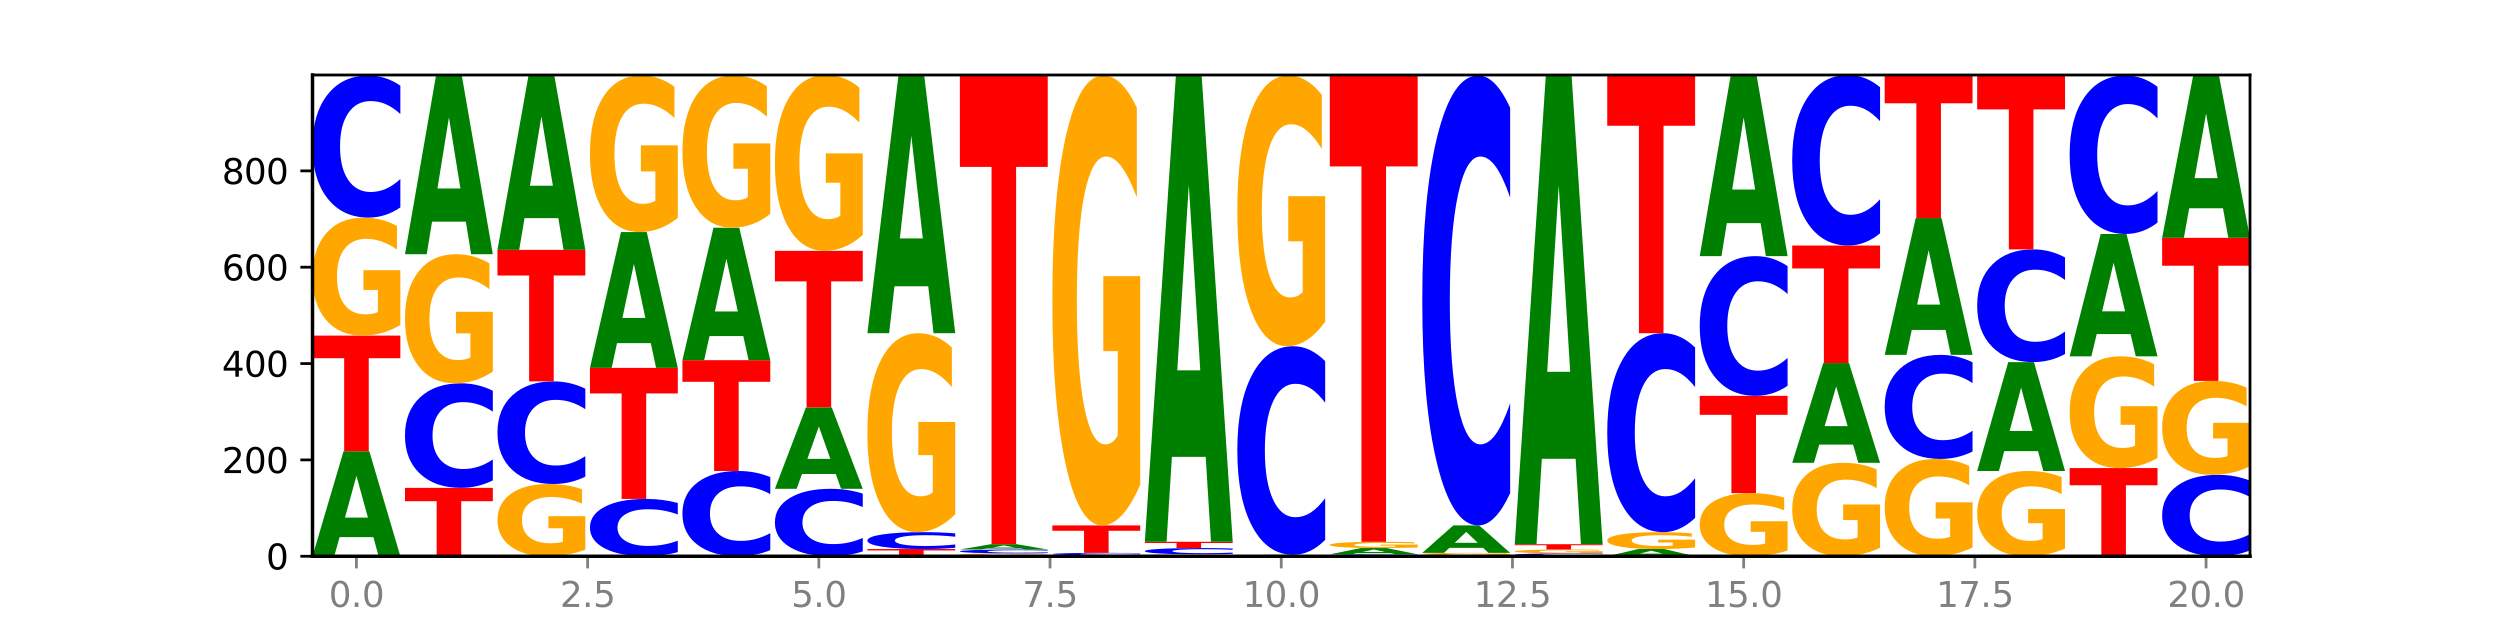
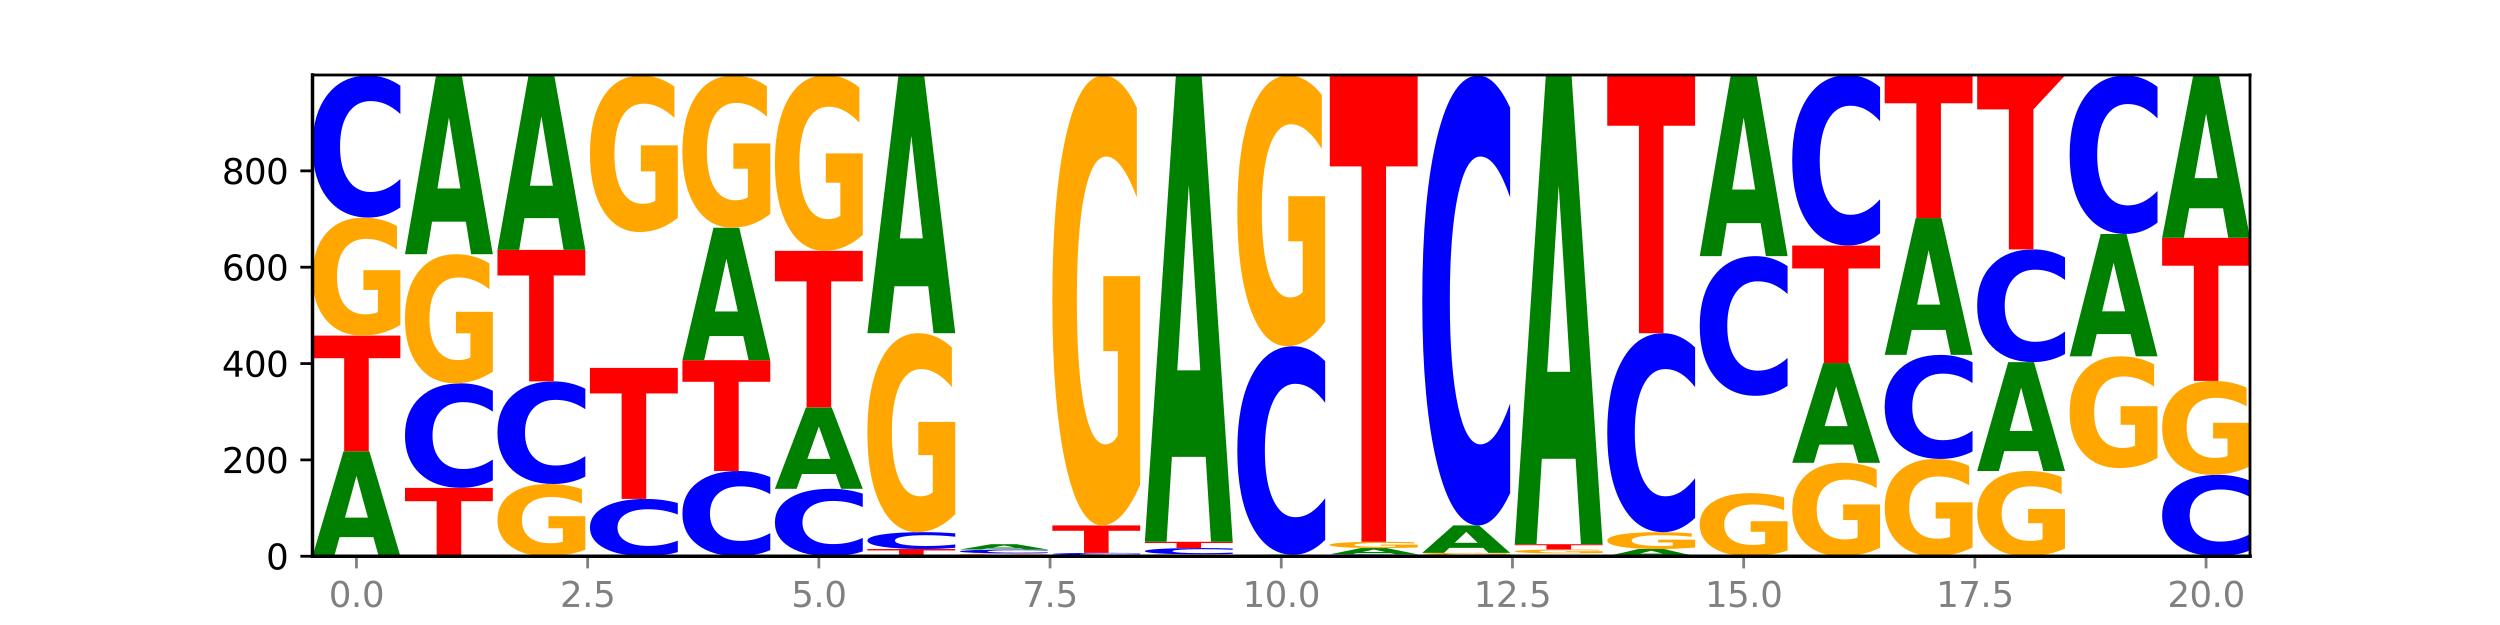
<svg xmlns="http://www.w3.org/2000/svg" xmlns:xlink="http://www.w3.org/1999/xlink" width="720pt" height="180pt" viewBox="0 0 720 180" version="1.1">
  <defs>
    <style type="text/css">*{stroke-linejoin: round; stroke-linecap: butt}</style>
  </defs>
  <g id="figure_1">
    <g id="patch_1">
      <path d="M 0 180  L 720 180  L 720 0  L 0 0  z " style="fill: #ffffff" />
    </g>
    <g id="axes_1">
      <g id="patch_2">
        <path d="M 90 160.2  L 648 160.2  L 648 21.6  L 90 21.6  z " style="fill: #ffffff" />
      </g>
      <g id="line2d_1">
        <path d="M 90 160.2  L 648 160.2  " clip-path="url(#p0055629a85)" style="fill: none; stroke: #000000; stroke-width: 0.5; stroke-linecap: square" />
      </g>
      <g id="patch_3">
        <path d="M 107.527 154.69  L 97.796 154.69  L 96.26 160.2  L 90 160.2  L 98.94 129.955  L 106.363 129.955  L 115.303 160.2  L 109.048 160.2  L 107.527 154.69  z M 99.348 149.077  L 105.96 149.077  L 102.659 137.046  L 99.348 149.077  z " clip-path="url(#p0055629a85)" style="fill: #008000" />
      </g>
      <g id="patch_4">
        <path d="M 90 96.658  L 115.303 96.658  L 115.303 103.152  L 106.2 103.152  L 106.2 129.955  L 99.121 129.955  L 99.121 103.152  L 90 103.152  L 90 96.658  z " clip-path="url(#p0055629a85)" style="fill: #ff0000" />
      </g>
      <g id="patch_5">
        <path d="M 115.303 93.582  Q 112.751 95.12 110.007 95.892  Q 107.262 96.658 104.336 96.658  Q 97.724 96.658 93.862 92.08  Q 90 87.502 90 79.673  Q 90 71.752 93.93 67.21  Q 97.865 62.667 104.71 62.667  Q 107.347 62.667 109.763 63.285  Q 112.184 63.895 114.328 65.103  L 114.328 71.879  Q 112.116 70.327 109.927 69.562  Q 107.738 68.789 105.538 68.789  Q 101.466 68.789 99.26 71.612  Q 97.054 74.428 97.054 79.673  Q 97.054 84.869 99.181 87.705  Q 101.308 90.535 105.22 90.535  Q 106.287 90.535 107.2 90.373  Q 108.113 90.205 108.838 89.854  L 108.838 83.492  L 104.67 83.492  L 104.67 77.826  L 115.303 77.826  L 115.303 93.582  z " clip-path="url(#p0055629a85)" style="fill: #ffa600" />
      </g>
      <g id="patch_6">
        <path d="M 115.303 59.733  Q 113.187 61.187 110.898 61.923  Q 108.609 62.667 106.116 62.667  Q 98.683 62.667 94.341 57.154  Q 90 51.642 90 42.215  Q 90 32.755 94.341 27.251  Q 98.683 21.739 106.116 21.739  Q 108.609 21.739 110.898 22.483  Q 113.187 23.218 115.303 24.672  L 115.303 32.831  Q 113.167 30.903 111.095 30.007  Q 109.024 29.111 106.735 29.111  Q 102.629 29.111 100.277 32.603  Q 97.931 36.086 97.931 42.215  Q 97.931 48.319 100.277 51.811  Q 102.629 55.294 106.735 55.294  Q 109.024 55.294 111.095 54.398  Q 113.167 53.494 115.303 51.566  L 115.303 59.733  z " clip-path="url(#p0055629a85)" style="fill: #0000ff" />
      </g>
      <g id="patch_7">
        <path d="M 116.635 140.499  L 141.938 140.499  L 141.938 144.341  L 132.835 144.341  L 132.835 160.2  L 125.756 160.2  L 125.756 144.341  L 116.635 144.341  L 116.635 140.499  z " clip-path="url(#p0055629a85)" style="fill: #ff0000" />
      </g>
      <g id="patch_8">
        <path d="M 141.938 138.341  Q 139.821 139.411 137.533 139.952  Q 135.244 140.499 132.751 140.499  Q 125.318 140.499 120.976 136.444  Q 116.635 132.389 116.635 125.455  Q 116.635 118.496 120.976 114.448  Q 125.318 110.393 132.751 110.393  Q 135.244 110.393 137.533 110.94  Q 139.821 111.481 141.938 112.551  L 141.938 118.552  Q 139.802 117.134 137.73 116.475  Q 135.658 115.816 133.37 115.816  Q 129.264 115.816 126.912 118.384  Q 124.566 120.946 124.566 125.455  Q 124.566 129.945 126.912 132.514  Q 129.264 135.076 133.37 135.076  Q 135.658 135.076 137.73 134.417  Q 139.802 133.751 141.938 132.334  L 141.938 138.341  z " clip-path="url(#p0055629a85)" style="fill: #0000ff" />
      </g>
      <g id="patch_9">
        <path d="M 141.938 107.029  Q 139.386 108.711 136.641 109.556  Q 133.897 110.393 130.971 110.393  Q 124.358 110.393 120.497 105.385  Q 116.635 100.377 116.635 91.813  Q 116.635 83.15 120.565 78.18  Q 124.5 73.211 131.345 73.211  Q 133.982 73.211 136.398 73.887  Q 138.819 74.555 140.963 75.876  L 140.963 83.288  Q 138.751 81.59 136.562 80.753  Q 134.373 79.908 132.173 79.908  Q 128.101 79.908 125.895 82.996  Q 123.689 86.076 123.689 91.813  Q 123.689 97.497 125.816 100.6  Q 127.942 103.695 131.855 103.695  Q 132.921 103.695 133.834 103.519  Q 134.747 103.334 135.473 102.95  L 135.473 95.992  L 131.305 95.992  L 131.305 89.793  L 141.938 89.793  L 141.938 107.029  z " clip-path="url(#p0055629a85)" style="fill: #ffa600" />
      </g>
      <g id="patch_10">
        <path d="M 134.162 63.834  L 124.431 63.834  L 122.895 73.211  L 116.635 73.211  L 125.574 21.739  L 132.998 21.739  L 141.938 73.211  L 135.683 73.211  L 134.162 63.834  z M 125.983 54.281  L 132.595 54.281  L 129.294 33.807  L 125.983 54.281  z " clip-path="url(#p0055629a85)" style="fill: #008000" />
      </g>
      <g id="patch_11">
        <path d="M 168.573 158.317  Q 166.021 159.259 163.276 159.731  Q 160.532 160.2 157.605 160.2  Q 150.993 160.2 147.132 157.397  Q 143.27 154.594 143.27 149.801  Q 143.27 144.952 147.2 142.171  Q 151.135 139.389 157.98 139.389  Q 160.617 139.389 163.032 139.767  Q 165.454 140.141 167.597 140.881  L 167.597 145.029  Q 165.386 144.079 163.197 143.611  Q 161.008 143.138 158.808 143.138  Q 154.736 143.138 152.53 144.866  Q 150.324 146.59 150.324 149.801  Q 150.324 152.982 152.451 154.719  Q 154.577 156.451 158.49 156.451  Q 159.556 156.451 160.469 156.353  Q 161.382 156.249 162.108 156.034  L 162.108 152.14  L 157.94 152.14  L 157.94 148.67  L 168.573 148.67  L 168.573 158.317  z " clip-path="url(#p0055629a85)" style="fill: #ffa600" />
      </g>
      <g id="patch_12">
        <path d="M 168.573 137.271  Q 166.456 138.321 164.168 138.852  Q 161.879 139.389 159.386 139.389  Q 151.953 139.389 147.611 135.409  Q 143.27 131.429 143.27 124.623  Q 143.27 117.792 147.611 113.818  Q 151.953 109.838 159.386 109.838  Q 161.879 109.838 164.168 110.375  Q 166.456 110.906 168.573 111.956  L 168.573 117.847  Q 166.437 116.455 164.365 115.808  Q 162.293 115.161 160.005 115.161  Q 155.899 115.161 153.546 117.682  Q 151.2 120.197 151.2 124.623  Q 151.2 129.03 153.546 131.551  Q 155.899 134.066 160.005 134.066  Q 162.293 134.066 164.365 133.419  Q 166.437 132.766 168.573 131.374  L 168.573 137.271  z " clip-path="url(#p0055629a85)" style="fill: #0000ff" />
      </g>
      <g id="patch_13">
        <path d="M 143.27 71.962  L 168.573 71.962  L 168.573 79.349  L 159.47 79.349  L 159.47 109.838  L 152.391 109.838  L 152.391 79.349  L 143.27 79.349  L 143.27 71.962  z " clip-path="url(#p0055629a85)" style="fill: #ff0000" />
      </g>
      <g id="patch_14">
        <path d="M 160.797 62.813  L 151.066 62.813  L 149.53 71.962  L 143.27 71.962  L 152.209 21.739  L 159.633 21.739  L 168.573 71.962  L 162.318 71.962  L 160.797 62.813  z M 152.618 53.492  L 159.23 53.492  L 155.929 33.514  L 152.618 53.492  z " clip-path="url(#p0055629a85)" style="fill: #008000" />
      </g>
      <g id="patch_15">
        <path d="M 195.208 159.017  Q 193.091 159.603 190.802 159.9  Q 188.514 160.2 186.021 160.2  Q 178.588 160.2 174.246 157.976  Q 169.905 155.753 169.905 151.95  Q 169.905 148.134 174.246 145.914  Q 178.588 143.69 186.021 143.69  Q 188.514 143.69 190.802 143.99  Q 193.091 144.287 195.208 144.874  L 195.208 148.165  Q 193.072 147.387 191 147.025  Q 188.928 146.664 186.639 146.664  Q 182.534 146.664 180.181 148.072  Q 177.835 149.478 177.835 151.95  Q 177.835 154.412 180.181 155.821  Q 182.534 157.226 186.639 157.226  Q 188.928 157.226 191 156.865  Q 193.072 156.5 195.208 155.722  L 195.208 159.017  z " clip-path="url(#p0055629a85)" style="fill: #0000ff" />
      </g>
      <g id="patch_16">
        <path d="M 169.905 105.953  L 195.208 105.953  L 195.208 113.313  L 186.104 113.313  L 186.104 143.69  L 179.025 143.69  L 179.025 113.313  L 169.905 113.313  L 169.905 105.953  z " clip-path="url(#p0055629a85)" style="fill: #ff0000" />
      </g>
      <g id="patch_17">
-         <path d="M 187.432 98.826  L 177.701 98.826  L 176.164 105.953  L 169.905 105.953  L 178.844 66.829  L 186.268 66.829  L 195.208 105.953  L 188.953 105.953  L 187.432 98.826  z M 179.253 91.565  L 185.864 91.565  L 182.564 76.002  L 179.253 91.565  z " clip-path="url(#p0055629a85)" style="fill: #008000" />
-       </g>
+         </g>
      <g id="patch_18">
        <path d="M 195.208 62.749  Q 192.656 64.789 189.911 65.814  Q 187.166 66.829 184.24 66.829  Q 177.628 66.829 173.766 60.756  Q 169.905 54.683 169.905 44.298  Q 169.905 33.791 173.834 27.765  Q 177.77 21.739 184.615 21.739  Q 187.252 21.739 189.667 22.558  Q 192.089 23.369 194.232 24.971  L 194.232 33.959  Q 192.021 31.901 189.832 30.885  Q 187.643 29.861 185.443 29.861  Q 181.371 29.861 179.165 33.605  Q 176.959 37.34 176.959 44.298  Q 176.959 51.19 179.086 54.953  Q 181.212 58.707 185.125 58.707  Q 186.191 58.707 187.104 58.493  Q 188.017 58.269 188.743 57.803  L 188.743 49.365  L 184.575 49.365  L 184.575 41.848  L 195.208 41.848  L 195.208 62.749  z " clip-path="url(#p0055629a85)" style="fill: #ffa600" />
      </g>
      <g id="patch_19">
        <path d="M 221.842 158.44  Q 219.726 159.312 217.437 159.754  Q 215.149 160.2 212.656 160.2  Q 205.222 160.2 200.881 156.893  Q 196.539 153.585 196.539 147.929  Q 196.539 142.253 200.881 138.951  Q 205.222 135.643 212.656 135.643  Q 215.149 135.643 217.437 136.09  Q 219.726 136.531 221.842 137.403  L 221.842 142.299  Q 219.707 141.142 217.635 140.604  Q 215.563 140.067 213.274 140.067  Q 209.169 140.067 206.816 142.162  Q 204.47 144.252 204.47 147.929  Q 204.47 151.592 206.816 153.687  Q 209.169 155.777 213.274 155.777  Q 215.563 155.777 217.635 155.239  Q 219.707 154.696 221.842 153.54  L 221.842 158.44  z " clip-path="url(#p0055629a85)" style="fill: #0000ff" />
      </g>
      <g id="patch_20">
        <path d="M 196.539 103.733  L 221.842 103.733  L 221.842 109.957  L 212.739 109.957  L 212.739 135.643  L 205.66 135.643  L 205.66 109.957  L 196.539 109.957  L 196.539 103.733  z " clip-path="url(#p0055629a85)" style="fill: #ff0000" />
      </g>
      <g id="patch_21">
        <path d="M 214.067 96.783  L 204.336 96.783  L 202.799 103.733  L 196.539 103.733  L 205.479 65.58  L 212.903 65.58  L 221.842 103.733  L 215.588 103.733  L 214.067 96.783  z M 205.888 89.702  L 212.499 89.702  L 209.199 74.526  L 205.888 89.702  z " clip-path="url(#p0055629a85)" style="fill: #008000" />
      </g>
      <g id="patch_22">
        <path d="M 221.842 61.614  Q 219.291 63.597 216.546 64.593  Q 213.801 65.58 210.875 65.58  Q 204.263 65.58 200.401 59.675  Q 196.539 53.771 196.539 43.673  Q 196.539 33.458 200.469 27.598  Q 204.405 21.739 211.249 21.739  Q 213.886 21.739 216.302 22.536  Q 218.724 23.324 220.867 24.881  L 220.867 33.621  Q 218.655 31.619 216.467 30.632  Q 214.278 29.636 212.077 29.636  Q 208.006 29.636 205.8 33.276  Q 203.594 36.908 203.594 43.673  Q 203.594 50.375 205.72 54.033  Q 207.847 57.683 211.76 57.683  Q 212.826 57.683 213.739 57.475  Q 214.652 57.257 215.378 56.805  L 215.378 48.6  L 211.21 48.6  L 211.21 41.291  L 221.842 41.291  L 221.842 61.614  z " clip-path="url(#p0055629a85)" style="fill: #ffa600" />
      </g>
      <g id="patch_23">
        <path d="M 248.477 158.808  Q 246.361 159.498 244.072 159.847  Q 241.783 160.2 239.291 160.2  Q 231.857 160.2 227.516 157.584  Q 223.174 154.968 223.174 150.494  Q 223.174 146.005 227.516 143.393  Q 231.857 140.777 239.291 140.777  Q 241.783 140.777 244.072 141.13  Q 246.361 141.479 248.477 142.169  L 248.477 146.041  Q 246.342 145.126 244.27 144.701  Q 242.198 144.275 239.909 144.275  Q 235.803 144.275 233.451 145.932  Q 231.105 147.585 231.105 150.494  Q 231.105 153.391 233.451 155.048  Q 235.803 156.701 239.909 156.701  Q 242.198 156.701 244.27 156.276  Q 246.342 155.847 248.477 154.932  L 248.477 158.808  z " clip-path="url(#p0055629a85)" style="fill: #0000ff" />
      </g>
      <g id="patch_24">
        <path d="M 240.702 136.505  L 230.971 136.505  L 229.434 140.777  L 223.174 140.777  L 232.114 117.33  L 239.538 117.33  L 248.477 140.777  L 242.223 140.777  L 240.702 136.505  z M 232.523 132.154  L 239.134 132.154  L 235.834 122.827  L 232.523 132.154  z " clip-path="url(#p0055629a85)" style="fill: #008000" />
      </g>
      <g id="patch_25">
        <path d="M 223.174 72.24  L 248.477 72.24  L 248.477 81.033  L 239.374 81.033  L 239.374 117.33  L 232.295 117.33  L 232.295 81.033  L 223.174 81.033  L 223.174 72.24  z " clip-path="url(#p0055629a85)" style="fill: #ff0000" />
      </g>
      <g id="patch_26">
        <path d="M 248.477 67.658  Q 245.925 69.949 243.181 71.099  Q 240.436 72.24 237.51 72.24  Q 230.898 72.24 227.036 65.419  Q 223.174 58.599 223.174 46.936  Q 223.174 35.136 227.104 28.368  Q 231.04 21.6 237.884 21.6  Q 240.521 21.6 242.937 22.521  Q 245.358 23.431 247.502 25.23  L 247.502 35.324  Q 245.29 33.012 243.101 31.872  Q 240.912 30.722 238.712 30.722  Q 234.641 30.722 232.435 34.927  Q 230.229 39.121 230.229 46.936  Q 230.229 54.676 232.355 58.902  Q 234.482 63.118 238.395 63.118  Q 239.461 63.118 240.374 62.877  Q 241.287 62.626 242.013 62.103  L 242.013 52.626  L 237.845 52.626  L 237.845 44.184  L 248.477 44.184  L 248.477 67.658  z " clip-path="url(#p0055629a85)" style="fill: #ffa600" />
      </g>
      <g id="patch_27">
        <path d="M 249.809 158.119  L 275.112 158.119  L 275.112 158.525  L 266.009 158.525  L 266.009 160.2  L 258.93 160.2  L 258.93 158.525  L 249.809 158.525  L 249.809 158.119  z " clip-path="url(#p0055629a85)" style="fill: #ff0000" />
      </g>
      <g id="patch_28">
        <path d="M 275.112 157.771  Q 272.996 157.943 270.707 158.031  Q 268.418 158.119 265.926 158.119  Q 258.492 158.119 254.151 157.465  Q 249.809 156.811 249.809 155.692  Q 249.809 154.57 254.151 153.917  Q 258.492 153.263 265.926 153.263  Q 268.418 153.263 270.707 153.351  Q 272.996 153.439 275.112 153.611  L 275.112 154.579  Q 272.976 154.35 270.905 154.244  Q 268.833 154.138 266.544 154.138  Q 262.438 154.138 260.086 154.552  Q 257.74 154.965 257.74 155.692  Q 257.74 156.417 260.086 156.831  Q 262.438 157.244 266.544 157.244  Q 268.833 157.244 270.905 157.138  Q 272.976 157.031 275.112 156.802  L 275.112 157.771  z " clip-path="url(#p0055629a85)" style="fill: #0000ff" />
      </g>
      <g id="patch_29">
        <path d="M 275.112 148.079  Q 272.56 150.671 269.816 151.973  Q 267.071 153.263 264.145 153.263  Q 257.533 153.263 253.671 145.546  Q 249.809 137.829 249.809 124.631  Q 249.809 111.28 253.739 103.622  Q 257.674 95.964 264.519 95.964  Q 267.156 95.964 269.572 97.006  Q 271.993 98.035 274.137 100.071  L 274.137 111.493  Q 271.925 108.877 269.736 107.587  Q 267.547 106.285 265.347 106.285  Q 261.275 106.285 259.069 111.043  Q 256.864 115.79 256.864 124.631  Q 256.864 133.39 258.99 138.172  Q 261.117 142.942 265.029 142.942  Q 266.096 142.942 267.009 142.67  Q 267.922 142.386 268.647 141.794  L 268.647 131.07  L 264.479 131.07  L 264.479 121.518  L 275.112 121.518  L 275.112 148.079  z " clip-path="url(#p0055629a85)" style="fill: #ffa600" />
      </g>
      <g id="patch_30">
        <path d="M 267.337 82.442  L 257.605 82.442  L 256.069 95.964  L 249.809 95.964  L 258.749 21.739  L 266.173 21.739  L 275.112 95.964  L 268.858 95.964  L 267.337 82.442  z M 259.157 68.666  L 265.769 68.666  L 262.468 39.142  L 259.157 68.666  z " clip-path="url(#p0055629a85)" style="fill: #008000" />
      </g>
      <g id="patch_31">
        <path d="M 301.747 160.125  Q 299.195 160.162 296.45 160.181  Q 293.706 160.2 290.78 160.2  Q 284.168 160.2 280.306 160.088  Q 276.444 159.976 276.444 159.784  Q 276.444 159.59 280.374 159.479  Q 284.309 159.368 291.154 159.368  Q 293.791 159.368 296.207 159.383  Q 298.628 159.398 300.772 159.427  L 300.772 159.593  Q 298.56 159.555 296.371 159.536  Q 294.182 159.518 291.982 159.518  Q 287.91 159.518 285.704 159.587  Q 283.498 159.656 283.498 159.784  Q 283.498 159.911 285.625 159.981  Q 287.751 160.05 291.664 160.05  Q 292.73 160.05 293.643 160.046  Q 294.556 160.042 295.282 160.033  L 295.282 159.878  L 291.114 159.878  L 291.114 159.739  L 301.747 159.739  L 301.747 160.125  z " clip-path="url(#p0055629a85)" style="fill: #ffa600" />
      </g>
      <g id="patch_32">
        <path d="M 301.747 159.288  Q 299.63 159.327 297.342 159.347  Q 295.053 159.368 292.56 159.368  Q 285.127 159.368 280.785 159.218  Q 276.444 159.069 276.444 158.813  Q 276.444 158.556 280.785 158.407  Q 285.127 158.258 292.56 158.258  Q 295.053 158.258 297.342 158.278  Q 299.63 158.298 301.747 158.337  L 301.747 158.558  Q 299.611 158.506 297.539 158.482  Q 295.467 158.458 293.179 158.458  Q 289.073 158.458 286.721 158.552  Q 284.375 158.647 284.375 158.813  Q 284.375 158.978 286.721 159.073  Q 289.073 159.168 293.179 159.168  Q 295.467 159.168 297.539 159.143  Q 299.611 159.119 301.747 159.067  L 301.747 159.288  z " clip-path="url(#p0055629a85)" style="fill: #0000ff" />
      </g>
      <g id="patch_33">
        <path d="M 293.971 157.98  L 284.24 157.98  L 282.704 158.258  L 276.444 158.258  L 285.384 156.732  L 292.807 156.732  L 301.747 158.258  L 295.492 158.258  L 293.971 157.98  z M 285.792 157.696  L 292.404 157.696  L 289.103 157.089  L 285.792 157.696  z " clip-path="url(#p0055629a85)" style="fill: #008000" />
      </g>
      <g id="patch_34">
-         <path d="M 276.444 21.739  L 301.747 21.739  L 301.747 48.066  L 292.644 48.066  L 292.644 156.732  L 285.565 156.732  L 285.565 48.066  L 276.444 48.066  L 276.444 21.739  z " clip-path="url(#p0055629a85)" style="fill: #ff0000" />
-       </g>
+         </g>
      <g id="patch_35">
        <path d="M 320.606 160.149  L 310.875 160.149  L 309.339 160.2  L 303.079 160.2  L 312.018 159.923  L 319.442 159.923  L 328.382 160.2  L 322.127 160.2  L 320.606 160.149  z M 312.427 160.098  L 319.039 160.098  L 315.738 159.988  L 312.427 160.098  z " clip-path="url(#p0055629a85)" style="fill: #008000" />
      </g>
      <g id="patch_36">
        <path d="M 328.382 159.873  Q 326.265 159.897 323.977 159.91  Q 321.688 159.923 319.195 159.923  Q 311.762 159.923 307.42 159.829  Q 303.079 159.736 303.079 159.576  Q 303.079 159.416 307.42 159.322  Q 311.762 159.229 319.195 159.229  Q 321.688 159.229 323.977 159.241  Q 326.265 159.254 328.382 159.279  L 328.382 159.417  Q 326.246 159.384 324.174 159.369  Q 322.102 159.354 319.814 159.354  Q 315.708 159.354 313.356 159.413  Q 311.009 159.472 311.009 159.576  Q 311.009 159.679 313.356 159.739  Q 315.708 159.798 319.814 159.798  Q 322.102 159.798 324.174 159.782  Q 326.246 159.767 328.382 159.734  L 328.382 159.873  z " clip-path="url(#p0055629a85)" style="fill: #0000ff" />
      </g>
      <g id="patch_37">
        <path d="M 303.079 151.321  L 328.382 151.321  L 328.382 152.863  L 319.279 152.863  L 319.279 159.229  L 312.2 159.229  L 312.2 152.863  L 303.079 152.863  L 303.079 151.321  z " clip-path="url(#p0055629a85)" style="fill: #ff0000" />
      </g>
      <g id="patch_38">
        <path d="M 328.382 139.597  Q 325.83 145.459 323.085 148.403  Q 320.341 151.321 317.415 151.321  Q 310.802 151.321 306.941 133.868  Q 303.079 116.416 303.079 86.57  Q 303.079 56.376 307.009 39.057  Q 310.944 21.739 317.789 21.739  Q 320.426 21.739 322.841 24.094  Q 325.263 26.423 327.406 31.027  L 327.406 56.858  Q 325.195 50.942 323.006 48.025  Q 320.817 45.08 318.617 45.08  Q 314.545 45.08 312.339 55.841  Q 310.133 66.574 310.133 86.57  Q 310.133 106.378 312.26 117.192  Q 314.386 127.979 318.299 127.979  Q 319.365 127.979 320.278 127.364  Q 321.191 126.721 321.917 125.383  L 321.917 101.131  L 317.749 101.131  L 317.749 79.53  L 328.382 79.53  L 328.382 139.597  z " clip-path="url(#p0055629a85)" style="fill: #ffa600" />
      </g>
      <g id="patch_39">
        <path d="M 355.017 160.15  Q 352.465 160.175 349.72 160.188  Q 346.976 160.2 344.049 160.2  Q 337.437 160.2 333.575 160.125  Q 329.714 160.051 329.714 159.923  Q 329.714 159.793 333.643 159.719  Q 337.579 159.645 344.424 159.645  Q 347.061 159.645 349.476 159.655  Q 351.898 159.665 354.041 159.685  L 354.041 159.795  Q 351.83 159.77 349.641 159.758  Q 347.452 159.745 345.252 159.745  Q 341.18 159.745 338.974 159.791  Q 336.768 159.837 336.768 159.923  Q 336.768 160.008 338.895 160.054  Q 341.021 160.1 344.934 160.1  Q 346 160.1 346.913 160.097  Q 347.826 160.095 348.552 160.089  L 348.552 159.985  L 344.384 159.985  L 344.384 159.893  L 355.017 159.893  L 355.017 160.15  z " clip-path="url(#p0055629a85)" style="fill: #ffa600" />
      </g>
      <g id="patch_40">
        <path d="M 355.017 159.516  Q 352.9 159.58 350.611 159.612  Q 348.323 159.645 345.83 159.645  Q 338.397 159.645 334.055 159.402  Q 329.714 159.159 329.714 158.744  Q 329.714 158.327 334.055 158.084  Q 338.397 157.841 345.83 157.841  Q 348.323 157.841 350.611 157.874  Q 352.9 157.907 355.017 157.971  L 355.017 158.33  Q 352.881 158.245 350.809 158.206  Q 348.737 158.166 346.448 158.166  Q 342.343 158.166 339.99 158.32  Q 337.644 158.474 337.644 158.744  Q 337.644 159.013 339.99 159.167  Q 342.343 159.32 346.448 159.32  Q 348.737 159.32 350.809 159.281  Q 352.881 159.241 355.017 159.156  L 355.017 159.516  z " clip-path="url(#p0055629a85)" style="fill: #0000ff" />
      </g>
      <g id="patch_41">
        <path d="M 329.714 156.038  L 355.017 156.038  L 355.017 156.39  L 345.913 156.39  L 345.913 157.841  L 338.834 157.841  L 338.834 156.39  L 329.714 156.39  L 329.714 156.038  z " clip-path="url(#p0055629a85)" style="fill: #ff0000" />
      </g>
      <g id="patch_42">
        <path d="M 347.241 131.573  L 337.51 131.573  L 335.973 156.038  L 329.714 156.038  L 338.653 21.739  L 346.077 21.739  L 355.017 156.038  L 348.762 156.038  L 347.241 131.573  z M 339.062 106.647  L 345.674 106.647  L 342.373 53.227  L 339.062 106.647  z " clip-path="url(#p0055629a85)" style="fill: #008000" />
      </g>
      <g id="patch_43">
        <path d="M 356.348 160.061  L 381.652 160.061  L 381.652 160.088  L 372.548 160.088  L 372.548 160.2  L 365.469 160.2  L 365.469 160.088  L 356.348 160.088  L 356.348 160.061  z " clip-path="url(#p0055629a85)" style="fill: #ff0000" />
      </g>
      <g id="patch_44">
        <path d="M 373.876 160.011  L 364.145 160.011  L 362.608 160.061  L 356.348 160.061  L 365.288 159.784  L 372.712 159.784  L 381.652 160.061  L 375.397 160.061  L 373.876 160.011  z M 365.697 159.959  L 372.308 159.959  L 369.008 159.849  L 365.697 159.959  z " clip-path="url(#p0055629a85)" style="fill: #008000" />
      </g>
      <g id="patch_45">
        <path d="M 381.652 155.478  Q 379.535 157.612 377.246 158.692  Q 374.958 159.784 372.465 159.784  Q 365.031 159.784 360.69 151.693  Q 356.348 143.602 356.348 129.765  Q 356.348 115.879 360.69 107.801  Q 365.031 99.71 372.465 99.71  Q 374.958 99.71 377.246 100.802  Q 379.535 101.882 381.652 104.016  L 381.652 115.991  Q 379.516 113.162 377.444 111.846  Q 375.372 110.531 373.083 110.531  Q 368.978 110.531 366.625 115.656  Q 364.279 120.769 364.279 129.765  Q 364.279 138.725 366.625 143.85  Q 368.978 148.963 373.083 148.963  Q 375.372 148.963 377.444 147.647  Q 379.516 146.32 381.652 143.49  L 381.652 155.478  z " clip-path="url(#p0055629a85)" style="fill: #0000ff" />
      </g>
      <g id="patch_46">
        <path d="M 381.652 92.655  Q 379.1 96.183 376.355 97.954  Q 373.61 99.71 370.684 99.71  Q 364.072 99.71 360.21 89.209  Q 356.348 78.707 356.348 60.748  Q 356.348 42.58 360.278 32.16  Q 364.214 21.739 371.058 21.739  Q 373.695 21.739 376.111 23.156  Q 378.533 24.557 380.676 27.328  L 380.676 42.87  Q 378.465 39.311 376.276 37.555  Q 374.087 35.784 371.886 35.784  Q 367.815 35.784 365.609 42.258  Q 363.403 48.717 363.403 60.748  Q 363.403 72.667 365.529 79.174  Q 367.656 85.665 371.569 85.665  Q 372.635 85.665 373.548 85.295  Q 374.461 84.908 375.187 84.103  L 375.187 69.51  L 371.019 69.51  L 371.019 56.512  L 381.652 56.512  L 381.652 92.655  z " clip-path="url(#p0055629a85)" style="fill: #ffa600" />
      </g>
      <g id="patch_47">
        <path d="M 408.286 160.16  Q 406.17 160.18 403.881 160.19  Q 401.592 160.2 399.1 160.2  Q 391.666 160.2 387.325 160.125  Q 382.983 160.051 382.983 159.923  Q 382.983 159.794 387.325 159.72  Q 391.666 159.645 399.1 159.645  Q 401.592 159.645 403.881 159.655  Q 406.17 159.665 408.286 159.685  L 408.286 159.795  Q 406.151 159.769 404.079 159.757  Q 402.007 159.745 399.718 159.745  Q 395.613 159.745 393.26 159.792  Q 390.914 159.84 390.914 159.923  Q 390.914 160.005 393.26 160.053  Q 395.613 160.1 399.718 160.1  Q 402.007 160.1 404.079 160.088  Q 406.151 160.076 408.286 160.049  L 408.286 160.16  z " clip-path="url(#p0055629a85)" style="fill: #0000ff" />
      </g>
      <g id="patch_48">
        <path d="M 400.511 159.316  L 390.78 159.316  L 389.243 159.645  L 382.983 159.645  L 391.923 157.841  L 399.347 157.841  L 408.286 159.645  L 402.032 159.645  L 400.511 159.316  z M 392.332 158.982  L 398.943 158.982  L 395.643 158.264  L 392.332 158.982  z " clip-path="url(#p0055629a85)" style="fill: #008000" />
      </g>
      <g id="patch_49">
        <path d="M 408.286 157.678  Q 405.735 157.76 402.99 157.801  Q 400.245 157.841 397.319 157.841  Q 390.707 157.841 386.845 157.599  Q 382.983 157.356 382.983 156.94  Q 382.983 156.52 386.913 156.279  Q 390.849 156.038 397.693 156.038  Q 400.33 156.038 402.746 156.071  Q 405.167 156.103 407.311 156.167  L 407.311 156.527  Q 405.099 156.444 402.91 156.404  Q 400.722 156.363 398.521 156.363  Q 394.45 156.363 392.244 156.512  Q 390.038 156.662 390.038 156.94  Q 390.038 157.216 392.164 157.366  Q 394.291 157.517 398.204 157.517  Q 399.27 157.517 400.183 157.508  Q 401.096 157.499 401.822 157.48  L 401.822 157.143  L 397.654 157.143  L 397.654 156.842  L 408.286 156.842  L 408.286 157.678  z " clip-path="url(#p0055629a85)" style="fill: #ffa600" />
      </g>
      <g id="patch_50">
        <path d="M 382.983 21.739  L 408.286 21.739  L 408.286 47.931  L 399.183 47.931  L 399.183 156.038  L 392.104 156.038  L 392.104 47.931  L 382.983 47.931  L 382.983 21.739  z " clip-path="url(#p0055629a85)" style="fill: #ff0000" />
      </g>
      <g id="patch_51">
        <path d="M 409.618 159.923  L 434.921 159.923  L 434.921 159.977  L 425.818 159.977  L 425.818 160.2  L 418.739 160.2  L 418.739 159.977  L 409.618 159.977  L 409.618 159.923  z " clip-path="url(#p0055629a85)" style="fill: #ff0000" />
      </g>
      <g id="patch_52">
        <path d="M 434.921 159.86  Q 432.369 159.891 429.625 159.907  Q 426.88 159.923 423.954 159.923  Q 417.342 159.923 413.48 159.829  Q 409.618 159.736 409.618 159.576  Q 409.618 159.414 413.548 159.322  Q 417.484 159.229 424.328 159.229  Q 426.965 159.229 429.381 159.241  Q 431.802 159.254 433.946 159.279  L 433.946 159.417  Q 431.734 159.385 429.545 159.37  Q 427.356 159.354 425.156 159.354  Q 421.084 159.354 418.879 159.411  Q 416.673 159.469 416.673 159.576  Q 416.673 159.682 418.799 159.74  Q 420.926 159.798 424.839 159.798  Q 425.905 159.798 426.818 159.794  Q 427.731 159.791 428.457 159.784  L 428.457 159.654  L 424.288 159.654  L 424.288 159.538  L 434.921 159.538  L 434.921 159.86  z " clip-path="url(#p0055629a85)" style="fill: #ffa600" />
      </g>
      <g id="patch_53">
        <path d="M 427.146 157.788  L 417.414 157.788  L 415.878 159.229  L 409.618 159.229  L 418.558 151.321  L 425.982 151.321  L 434.921 159.229  L 428.667 159.229  L 427.146 157.788  z M 418.966 156.32  L 425.578 156.32  L 422.277 153.175  L 418.966 156.32  z " clip-path="url(#p0055629a85)" style="fill: #008000" />
      </g>
      <g id="patch_54">
        <path d="M 434.921 142.032  Q 432.805 146.636 430.516 148.965  Q 428.227 151.321 425.735 151.321  Q 418.301 151.321 413.96 133.868  Q 409.618 116.416 409.618 86.57  Q 409.618 56.617 413.96 39.191  Q 418.301 21.739 425.735 21.739  Q 428.227 21.739 430.516 24.094  Q 432.805 26.423 434.921 31.027  L 434.921 56.858  Q 432.786 50.755 430.714 47.917  Q 428.642 45.08 426.353 45.08  Q 422.247 45.08 419.895 56.135  Q 417.549 67.163 417.549 86.57  Q 417.549 105.896 419.895 116.951  Q 422.247 127.979 426.353 127.979  Q 428.642 127.979 430.714 125.142  Q 432.786 122.278 434.921 116.175  L 434.921 142.032  z " clip-path="url(#p0055629a85)" style="fill: #0000ff" />
      </g>
      <g id="patch_55">
-         <path d="M 461.556 160.14  Q 459.44 160.17 457.151 160.185  Q 454.862 160.2 452.369 160.2  Q 444.936 160.2 440.594 160.088  Q 436.253 159.976 436.253 159.784  Q 436.253 159.592 440.594 159.48  Q 444.936 159.368 452.369 159.368  Q 454.862 159.368 457.151 159.383  Q 459.44 159.398 461.556 159.427  L 461.556 159.593  Q 459.42 159.554 457.348 159.536  Q 455.277 159.518 452.988 159.518  Q 448.882 159.518 446.53 159.589  Q 444.184 159.659 444.184 159.784  Q 444.184 159.908 446.53 159.979  Q 448.882 160.05 452.988 160.05  Q 455.277 160.05 457.348 160.032  Q 459.42 160.013 461.556 159.974  L 461.556 160.14  z " clip-path="url(#p0055629a85)" style="fill: #0000ff" />
-       </g>
+         </g>
      <g id="patch_56">
        <path d="M 461.556 159.267  Q 459.004 159.317 456.26 159.343  Q 453.515 159.368 450.589 159.368  Q 443.977 159.368 440.115 159.218  Q 436.253 159.069 436.253 158.813  Q 436.253 158.554 440.183 158.406  Q 444.118 158.258 450.963 158.258  Q 453.6 158.258 456.016 158.278  Q 458.437 158.298 460.581 158.337  L 460.581 158.558  Q 458.369 158.508 456.18 158.483  Q 453.991 158.458 451.791 158.458  Q 447.719 158.458 445.513 158.55  Q 443.307 158.642 443.307 158.813  Q 443.307 158.983 445.434 159.075  Q 447.561 159.168 451.473 159.168  Q 452.54 159.168 453.453 159.162  Q 454.366 159.157 455.091 159.145  L 455.091 158.938  L 450.923 158.938  L 450.923 158.753  L 461.556 158.753  L 461.556 159.267  z " clip-path="url(#p0055629a85)" style="fill: #ffa600" />
      </g>
      <g id="patch_57">
        <path d="M 436.253 156.732  L 461.556 156.732  L 461.556 157.029  L 452.453 157.029  L 452.453 158.258  L 445.374 158.258  L 445.374 157.029  L 436.253 157.029  L 436.253 156.732  z " clip-path="url(#p0055629a85)" style="fill: #ff0000" />
      </g>
      <g id="patch_58">
        <path d="M 453.78 132.14  L 444.049 132.14  L 442.513 156.732  L 436.253 156.732  L 445.193 21.739  L 452.616 21.739  L 461.556 156.732  L 455.301 156.732  L 453.78 132.14  z M 445.601 107.086  L 452.213 107.086  L 448.912 53.389  L 445.601 107.086  z " clip-path="url(#p0055629a85)" style="fill: #008000" />
      </g>
      <g id="patch_59">
        <path d="M 480.415 159.821  L 470.684 159.821  L 469.148 160.2  L 462.888 160.2  L 471.827 158.119  L 479.251 158.119  L 488.191 160.2  L 481.936 160.2  L 480.415 159.821  z M 472.236 159.435  L 478.848 159.435  L 475.547 158.607  L 472.236 159.435  z " clip-path="url(#p0055629a85)" style="fill: #008000" />
      </g>
      <g id="patch_60">
        <path d="M 488.191 157.68  Q 485.639 157.899 482.894 158.01  Q 480.15 158.119 477.224 158.119  Q 470.611 158.119 466.75 157.465  Q 462.888 156.811 462.888 155.692  Q 462.888 154.561 466.818 153.912  Q 470.753 153.263 477.598 153.263  Q 480.235 153.263 482.651 153.351  Q 485.072 153.439 487.216 153.611  L 487.216 154.579  Q 485.004 154.357 482.815 154.248  Q 480.626 154.138 478.426 154.138  Q 474.354 154.138 472.148 154.541  Q 469.942 154.943 469.942 155.692  Q 469.942 156.435 472.069 156.84  Q 474.195 157.244 478.108 157.244  Q 479.174 157.244 480.087 157.221  Q 481 157.197 481.726 157.147  L 481.726 156.238  L 477.558 156.238  L 477.558 155.429  L 488.191 155.429  L 488.191 157.68  z " clip-path="url(#p0055629a85)" style="fill: #ffa600" />
      </g>
      <g id="patch_61">
        <path d="M 488.191 149.156  Q 486.074 151.192 483.786 152.221  Q 481.497 153.263 479.004 153.263  Q 471.571 153.263 467.229 145.546  Q 462.888 137.829 462.888 124.631  Q 462.888 111.387 467.229 103.681  Q 471.571 95.964 479.004 95.964  Q 481.497 95.964 483.786 97.006  Q 486.074 98.035 488.191 100.071  L 488.191 111.493  Q 486.055 108.794 483.983 107.54  Q 481.911 106.285 479.623 106.285  Q 475.517 106.285 473.165 111.173  Q 470.819 116.05 470.819 124.631  Q 470.819 133.177 473.165 138.065  Q 475.517 142.942 479.623 142.942  Q 481.911 142.942 483.983 141.687  Q 486.055 140.421 488.191 137.722  L 488.191 149.156  z " clip-path="url(#p0055629a85)" style="fill: #0000ff" />
      </g>
      <g id="patch_62">
        <path d="M 462.888 21.739  L 488.191 21.739  L 488.191 36.215  L 479.088 36.215  L 479.088 95.964  L 472.009 95.964  L 472.009 36.215  L 462.888 36.215  L 462.888 21.739  z " clip-path="url(#p0055629a85)" style="fill: #ff0000" />
      </g>
      <g id="patch_63">
        <path d="M 514.826 158.556  Q 512.274 159.378 509.529 159.791  Q 506.785 160.2 503.858 160.2  Q 497.246 160.2 493.384 157.752  Q 489.523 155.304 489.523 151.118  Q 489.523 146.883 493.453 144.454  Q 497.388 142.025 504.233 142.025  Q 506.87 142.025 509.285 142.356  Q 511.707 142.682 513.85 143.328  L 513.85 146.951  Q 511.639 146.121 509.45 145.712  Q 507.261 145.299 505.061 145.299  Q 500.989 145.299 498.783 146.808  Q 496.577 148.314 496.577 151.118  Q 496.577 153.896 498.704 155.413  Q 500.83 156.926 504.743 156.926  Q 505.809 156.926 506.722 156.84  Q 507.635 156.75 508.361 156.562  L 508.361 153.161  L 504.193 153.161  L 504.193 150.131  L 514.826 150.131  L 514.826 158.556  z " clip-path="url(#p0055629a85)" style="fill: #ffa600" />
      </g>
      <g id="patch_64">
-         <path d="M 489.523 114  L 514.826 114  L 514.826 119.466  L 505.723 119.466  L 505.723 142.025  L 498.644 142.025  L 498.644 119.466  L 489.523 119.466  L 489.523 114  z " clip-path="url(#p0055629a85)" style="fill: #ff0000" />
-       </g>
+         </g>
      <g id="patch_65">
        <path d="M 514.826 111.116  Q 512.709 112.546 510.421 113.269  Q 508.132 114 505.639 114  Q 498.206 114 493.864 108.581  Q 489.523 103.162 489.523 93.895  Q 489.523 84.595 493.864 79.185  Q 498.206 73.766 505.639 73.766  Q 508.132 73.766 510.421 74.497  Q 512.709 75.22 514.826 76.65  L 514.826 84.67  Q 512.69 82.775 510.618 81.894  Q 508.546 81.013 506.258 81.013  Q 502.152 81.013 499.799 84.446  Q 497.453 87.87 497.453 93.895  Q 497.453 99.896 499.799 103.328  Q 502.152 106.753 506.258 106.753  Q 508.546 106.753 510.618 105.872  Q 512.69 104.982 514.826 103.087  L 514.826 111.116  z " clip-path="url(#p0055629a85)" style="fill: #0000ff" />
      </g>
      <g id="patch_66">
        <path d="M 507.05 64.263  L 497.319 64.263  L 495.782 73.766  L 489.523 73.766  L 498.462 21.6  L 505.886 21.6  L 514.826 73.766  L 508.571 73.766  L 507.05 64.263  z M 498.871 54.581  L 505.483 54.581  L 502.182 33.831  L 498.871 54.581  z " clip-path="url(#p0055629a85)" style="fill: #008000" />
      </g>
      <g id="patch_67">
        <path d="M 541.461 157.765  Q 538.909 158.982 536.164 159.594  Q 533.419 160.2 530.493 160.2  Q 523.881 160.2 520.019 156.575  Q 516.158 152.95 516.158 146.751  Q 516.158 140.479 520.087 136.882  Q 524.023 133.285 530.868 133.285  Q 533.504 133.285 535.92 133.774  Q 538.342 134.258 540.485 135.214  L 540.485 140.579  Q 538.274 139.35 536.085 138.744  Q 533.896 138.133 531.696 138.133  Q 527.624 138.133 525.418 140.368  Q 523.212 142.597 523.212 146.751  Q 523.212 150.865 525.339 153.111  Q 527.465 155.352 531.378 155.352  Q 532.444 155.352 533.357 155.224  Q 534.27 155.09 534.996 154.812  L 534.996 149.775  L 530.828 149.775  L 530.828 145.288  L 541.461 145.288  L 541.461 157.765  z " clip-path="url(#p0055629a85)" style="fill: #ffa600" />
      </g>
      <g id="patch_68">
        <path d="M 533.685 128.053  L 523.954 128.053  L 522.417 133.285  L 516.158 133.285  L 525.097 104.566  L 532.521 104.566  L 541.461 133.285  L 535.206 133.285  L 533.685 128.053  z M 525.506 122.723  L 532.117 122.723  L 528.817 111.299  L 525.506 122.723  z " clip-path="url(#p0055629a85)" style="fill: #008000" />
      </g>
      <g id="patch_69">
        <path d="M 516.158 70.714  L 541.461 70.714  L 541.461 77.316  L 532.357 77.316  L 532.357 104.566  L 525.278 104.566  L 525.278 77.316  L 516.158 77.316  L 516.158 70.714  z " clip-path="url(#p0055629a85)" style="fill: #ff0000" />
      </g>
      <g id="patch_70">
        <path d="M 541.461 67.193  Q 539.344 68.938 537.055 69.821  Q 534.767 70.714 532.274 70.714  Q 524.841 70.714 520.499 64.099  Q 516.158 57.484 516.158 46.172  Q 516.158 34.819 520.499 28.215  Q 524.841 21.6 532.274 21.6  Q 534.767 21.6 537.055 22.493  Q 539.344 23.375 541.461 25.12  L 541.461 34.911  Q 539.325 32.598 537.253 31.522  Q 535.181 30.447 532.892 30.447  Q 528.787 30.447 526.434 34.637  Q 524.088 38.817 524.088 46.172  Q 524.088 53.497 526.434 57.687  Q 528.787 61.867 532.892 61.867  Q 535.181 61.867 537.253 60.791  Q 539.325 59.706 541.461 57.393  L 541.461 67.193  z " clip-path="url(#p0055629a85)" style="fill: #0000ff" />
      </g>
      <g id="patch_71">
        <path d="M 568.095 157.664  Q 565.544 158.932 562.799 159.569  Q 560.054 160.2 557.128 160.2  Q 550.516 160.2 546.654 156.425  Q 542.792 152.651 542.792 146.196  Q 542.792 139.666 546.722 135.92  Q 550.658 132.175 557.502 132.175  Q 560.139 132.175 562.555 132.684  Q 564.977 133.188 567.12 134.184  L 567.12 139.77  Q 564.908 138.491 562.72 137.86  Q 560.531 137.223 558.33 137.223  Q 554.259 137.223 552.053 139.55  Q 549.847 141.872 549.847 146.196  Q 549.847 150.48 551.973 152.819  Q 554.1 155.152 558.013 155.152  Q 559.079 155.152 559.992 155.019  Q 560.905 154.88 561.631 154.59  L 561.631 149.345  L 557.463 149.345  L 557.463 144.674  L 568.095 144.674  L 568.095 157.664  z " clip-path="url(#p0055629a85)" style="fill: #ffa600" />
      </g>
      <g id="patch_72">
        <path d="M 568.095 130.027  Q 565.979 131.091 563.69 131.63  Q 561.402 132.175 558.909 132.175  Q 551.475 132.175 547.134 128.139  Q 542.792 124.103 542.792 117.2  Q 542.792 110.273 547.134 106.243  Q 551.475 102.207 558.909 102.207  Q 561.402 102.207 563.69 102.752  Q 565.979 103.291 568.095 104.355  L 568.095 110.329  Q 565.96 108.918 563.888 108.261  Q 561.816 107.605 559.527 107.605  Q 555.422 107.605 553.069 110.162  Q 550.723 112.712 550.723 117.2  Q 550.723 121.67 553.069 124.226  Q 555.422 126.777 559.527 126.777  Q 561.816 126.777 563.888 126.121  Q 565.96 125.458 568.095 124.047  L 568.095 130.027  z " clip-path="url(#p0055629a85)" style="fill: #0000ff" />
      </g>
      <g id="patch_73">
        <path d="M 560.32 95.029  L 550.589 95.029  L 549.052 102.207  L 542.792 102.207  L 551.732 62.805  L 559.156 62.805  L 568.095 102.207  L 561.841 102.207  L 560.32 95.029  z M 552.141 87.717  L 558.752 87.717  L 555.452 72.044  L 552.141 87.717  z " clip-path="url(#p0055629a85)" style="fill: #008000" />
      </g>
      <g id="patch_74">
        <path d="M 542.792 21.739  L 568.095 21.739  L 568.095 29.748  L 558.992 29.748  L 558.992 62.805  L 551.913 62.805  L 551.913 29.748  L 542.792 29.748  L 542.792 21.739  z " clip-path="url(#p0055629a85)" style="fill: #ff0000" />
      </g>
      <g id="patch_75">
        <path d="M 594.73 157.978  Q 592.178 159.089 589.434 159.647  Q 586.689 160.2 583.763 160.2  Q 577.151 160.2 573.289 156.893  Q 569.427 153.585 569.427 147.929  Q 569.427 142.207 573.357 138.925  Q 577.293 135.643 584.137 135.643  Q 586.774 135.643 589.19 136.09  Q 591.611 136.531 593.755 137.403  L 593.755 142.299  Q 591.543 141.178 589.354 140.625  Q 587.165 140.067 584.965 140.067  Q 580.894 140.067 578.688 142.106  Q 576.482 144.14 576.482 147.929  Q 576.482 151.683 578.608 153.732  Q 580.735 155.777 584.648 155.777  Q 585.714 155.777 586.627 155.66  Q 587.54 155.538 588.266 155.285  L 588.266 150.689  L 584.098 150.689  L 584.098 146.595  L 594.73 146.595  L 594.73 157.978  z " clip-path="url(#p0055629a85)" style="fill: #ffa600" />
      </g>
      <g id="patch_76">
        <path d="M 586.955 129.931  L 577.224 129.931  L 575.687 135.643  L 569.427 135.643  L 578.367 104.288  L 585.791 104.288  L 594.73 135.643  L 588.476 135.643  L 586.955 129.931  z M 578.776 124.112  L 585.387 124.112  L 582.087 111.64  L 578.776 124.112  z " clip-path="url(#p0055629a85)" style="fill: #008000" />
      </g>
      <g id="patch_77">
        <path d="M 594.73 101.961  Q 592.614 103.115 590.325 103.698  Q 588.036 104.288 585.544 104.288  Q 578.11 104.288 573.769 99.916  Q 569.427 95.543 569.427 88.066  Q 569.427 80.562 573.769 76.196  Q 578.11 71.823 585.544 71.823  Q 588.036 71.823 590.325 72.414  Q 592.614 72.997 594.73 74.15  L 594.73 80.622  Q 592.595 79.093 590.523 78.382  Q 588.451 77.671 586.162 77.671  Q 582.056 77.671 579.704 80.441  Q 577.358 83.204 577.358 88.066  Q 577.358 92.908 579.704 95.677  Q 582.056 98.44 586.162 98.44  Q 588.451 98.44 590.523 97.73  Q 592.595 97.012 594.73 95.483  L 594.73 101.961  z " clip-path="url(#p0055629a85)" style="fill: #0000ff" />
      </g>
      <g id="patch_78">
-         <path d="M 569.427 21.739  L 594.73 21.739  L 594.73 31.507  L 585.627 31.507  L 585.627 71.823  L 578.548 71.823  L 578.548 31.507  L 569.427 31.507  L 569.427 21.739  z " clip-path="url(#p0055629a85)" style="fill: #ff0000" />
+         <path d="M 569.427 21.739  L 594.73 21.739  L 585.627 31.507  L 585.627 71.823  L 578.548 71.823  L 578.548 31.507  L 569.427 31.507  L 569.427 21.739  z " clip-path="url(#p0055629a85)" style="fill: #ff0000" />
      </g>
      <g id="patch_79">
-         <path d="M 596.062 134.811  L 621.365 134.811  L 621.365 139.762  L 612.262 139.762  L 612.262 160.2  L 605.183 160.2  L 605.183 139.762  L 596.062 139.762  L 596.062 134.811  z " clip-path="url(#p0055629a85)" style="fill: #ff0000" />
-       </g>
+         </g>
      <g id="patch_80">
        <path d="M 621.365 131.899  Q 618.813 133.355 616.069 134.086  Q 613.324 134.811 610.398 134.811  Q 603.786 134.811 599.924 130.476  Q 596.062 126.141 596.062 118.727  Q 596.062 111.227 599.992 106.925  Q 603.927 102.623 610.772 102.623  Q 613.409 102.623 615.825 103.209  Q 618.246 103.787 620.39 104.931  L 620.39 111.347  Q 618.178 109.877 615.989 109.153  Q 613.8 108.421 611.6 108.421  Q 607.528 108.421 605.322 111.094  Q 603.117 113.76 603.117 118.727  Q 603.117 123.647 605.243 126.333  Q 607.37 129.013 611.282 129.013  Q 612.349 129.013 613.262 128.86  Q 614.175 128.7 614.9 128.368  L 614.9 122.344  L 610.732 122.344  L 610.732 116.978  L 621.365 116.978  L 621.365 131.899  z " clip-path="url(#p0055629a85)" style="fill: #ffa600" />
      </g>
      <g id="patch_81">
        <path d="M 613.59 96.204  L 603.858 96.204  L 602.322 102.623  L 596.062 102.623  L 605.002 67.384  L 612.426 67.384  L 621.365 102.623  L 615.111 102.623  L 613.59 96.204  z M 605.41 89.663  L 612.022 89.663  L 608.721 75.646  L 605.41 89.663  z " clip-path="url(#p0055629a85)" style="fill: #008000" />
      </g>
      <g id="patch_82">
        <path d="M 621.365 64.112  Q 619.249 65.734 616.96 66.554  Q 614.671 67.384 612.179 67.384  Q 604.745 67.384 600.404 61.236  Q 596.062 55.089 596.062 44.575  Q 596.062 34.025 600.404 27.886  Q 604.745 21.739 612.179 21.739  Q 614.671 21.739 616.96 22.568  Q 619.249 23.389 621.365 25.011  L 621.365 34.109  Q 619.229 31.96 617.158 30.96  Q 615.086 29.961 612.797 29.961  Q 608.691 29.961 606.339 33.855  Q 603.993 37.739 603.993 44.575  Q 603.993 51.383 606.339 55.277  Q 608.691 59.162 612.797 59.162  Q 615.086 59.162 617.158 58.162  Q 619.229 57.153 621.365 55.004  L 621.365 64.112  z " clip-path="url(#p0055629a85)" style="fill: #0000ff" />
      </g>
      <g id="patch_83">
        <path d="M 648 158.519  Q 645.883 159.352 643.595 159.774  Q 641.306 160.2 638.813 160.2  Q 631.38 160.2 627.038 157.042  Q 622.697 153.884 622.697 148.484  Q 622.697 143.064 627.038 139.911  Q 631.38 136.753 638.813 136.753  Q 641.306 136.753 643.595 137.179  Q 645.883 137.601 648 138.434  L 648 143.108  Q 645.864 142.003 643.792 141.49  Q 641.72 140.977 639.432 140.977  Q 635.326 140.977 632.974 142.977  Q 630.628 144.972 630.628 148.484  Q 630.628 151.981 632.974 153.981  Q 635.326 155.977 639.432 155.977  Q 641.72 155.977 643.792 155.463  Q 645.864 154.945 648 153.841  L 648 158.519  z " clip-path="url(#p0055629a85)" style="fill: #0000ff" />
      </g>
      <g id="patch_84">
        <path d="M 648 134.305  Q 645.448 135.529 642.703 136.144  Q 639.959 136.753 637.033 136.753  Q 630.421 136.753 626.559 133.109  Q 622.697 129.466 622.697 123.235  Q 622.697 116.931 626.627 113.315  Q 630.562 109.699 637.407 109.699  Q 640.044 109.699 642.46 110.191  Q 644.881 110.677 647.025 111.638  L 647.025 117.031  Q 644.813 115.796 642.624 115.187  Q 640.435 114.572 638.235 114.572  Q 634.163 114.572 631.957 116.819  Q 629.751 119.06 629.751 123.235  Q 629.751 127.37 631.878 129.628  Q 634.004 131.88 637.917 131.88  Q 638.983 131.88 639.896 131.751  Q 640.809 131.617 641.535 131.338  L 641.535 126.275  L 637.367 126.275  L 637.367 121.765  L 648 121.765  L 648 134.305  z " clip-path="url(#p0055629a85)" style="fill: #ffa600" />
      </g>
      <g id="patch_85">
        <path d="M 622.697 68.494  L 648 68.494  L 648 76.53  L 638.897 76.53  L 638.897 109.699  L 631.818 109.699  L 631.818 76.53  L 622.697 76.53  L 622.697 68.494  z " clip-path="url(#p0055629a85)" style="fill: #ff0000" />
      </g>
      <g id="patch_86">
        <path d="M 640.224 59.976  L 630.493 59.976  L 628.957 68.494  L 622.697 68.494  L 631.637 21.739  L 639.06 21.739  L 648 68.494  L 641.745 68.494  L 640.224 59.976  z M 632.045 51.299  L 638.657 51.299  L 635.356 32.701  L 632.045 51.299  z " clip-path="url(#p0055629a85)" style="fill: #008000" />
      </g>
      <g id="matplotlib.axis_1">
        <g id="xtick_1">
          <g id="line2d_2">
            <defs>
              <path id="m1891f81517" d="M 0 0  L 0 3.5  " style="stroke: #808080; stroke-width: 0.8" />
            </defs>
            <g>
              <use xlink:href="#m1891f81517" x="102.652" y="160.2" style="fill: #808080; stroke: #808080; stroke-width: 0.8" />
            </g>
          </g>
          <g id="text_1">
            <g style="fill: #808080" transform="translate(94.7 174.798) scale(0.1 -0.1)">
              <defs>
                <path id="DejaVuSans-30" d="M 2034 4250  Q 1547 4250 1301 3770  Q 1056 3291 1056 2328  Q 1056 1369 1301 889  Q 1547 409 2034 409  Q 2525 409 2770 889  Q 3016 1369 3016 2328  Q 3016 3291 2770 3770  Q 2525 4250 2034 4250  z M 2034 4750  Q 2819 4750 3233 4129  Q 3647 3509 3647 2328  Q 3647 1150 3233 529  Q 2819 -91 2034 -91  Q 1250 -91 836 529  Q 422 1150 422 2328  Q 422 3509 836 4129  Q 1250 4750 2034 4750  z " transform="scale(0.016)" />
                <path id="DejaVuSans-2e" d="M 684 794  L 1344 794  L 1344 0  L 684 0  L 684 794  z " transform="scale(0.016)" />
              </defs>
              <use xlink:href="#DejaVuSans-30" />
              <use xlink:href="#DejaVuSans-2e" x="63.623" />
              <use xlink:href="#DejaVuSans-30" x="95.41" />
            </g>
          </g>
        </g>
        <g id="xtick_2">
          <g id="line2d_3">
            <g>
              <use xlink:href="#m1891f81517" x="169.239" y="160.2" style="fill: #808080; stroke: #808080; stroke-width: 0.8" />
            </g>
          </g>
          <g id="text_2">
            <g style="fill: #808080" transform="translate(161.287 174.798) scale(0.1 -0.1)">
              <defs>
                <path id="DejaVuSans-32" d="M 1228 531  L 3431 531  L 3431 0  L 469 0  L 469 531  Q 828 903 1448 1529  Q 2069 2156 2228 2338  Q 2531 2678 2651 2914  Q 2772 3150 2772 3378  Q 2772 3750 2511 3984  Q 2250 4219 1831 4219  Q 1534 4219 1204 4116  Q 875 4013 500 3803  L 500 4441  Q 881 4594 1212 4672  Q 1544 4750 1819 4750  Q 2544 4750 2975 4387  Q 3406 4025 3406 3419  Q 3406 3131 3298 2873  Q 3191 2616 2906 2266  Q 2828 2175 2409 1742  Q 1991 1309 1228 531  z " transform="scale(0.016)" />
                <path id="DejaVuSans-35" d="M 691 4666  L 3169 4666  L 3169 4134  L 1269 4134  L 1269 2991  Q 1406 3038 1543 3061  Q 1681 3084 1819 3084  Q 2600 3084 3056 2656  Q 3513 2228 3513 1497  Q 3513 744 3044 326  Q 2575 -91 1722 -91  Q 1428 -91 1123 -41  Q 819 9 494 109  L 494 744  Q 775 591 1075 516  Q 1375 441 1709 441  Q 2250 441 2565 725  Q 2881 1009 2881 1497  Q 2881 1984 2565 2268  Q 2250 2553 1709 2553  Q 1456 2553 1204 2497  Q 953 2441 691 2322  L 691 4666  z " transform="scale(0.016)" />
              </defs>
              <use xlink:href="#DejaVuSans-32" />
              <use xlink:href="#DejaVuSans-2e" x="63.623" />
              <use xlink:href="#DejaVuSans-35" x="95.41" />
            </g>
          </g>
        </g>
        <g id="xtick_3">
          <g id="line2d_4">
            <g>
              <use xlink:href="#m1891f81517" x="235.826" y="160.2" style="fill: #808080; stroke: #808080; stroke-width: 0.8" />
            </g>
          </g>
          <g id="text_3">
            <g style="fill: #808080" transform="translate(227.874 174.798) scale(0.1 -0.1)">
              <use xlink:href="#DejaVuSans-35" />
              <use xlink:href="#DejaVuSans-2e" x="63.623" />
              <use xlink:href="#DejaVuSans-30" x="95.41" />
            </g>
          </g>
        </g>
        <g id="xtick_4">
          <g id="line2d_5">
            <g>
              <use xlink:href="#m1891f81517" x="302.413" y="160.2" style="fill: #808080; stroke: #808080; stroke-width: 0.8" />
            </g>
          </g>
          <g id="text_4">
            <g style="fill: #808080" transform="translate(294.461 174.798) scale(0.1 -0.1)">
              <defs>
                <path id="DejaVuSans-37" d="M 525 4666  L 3525 4666  L 3525 4397  L 1831 0  L 1172 0  L 2766 4134  L 525 4134  L 525 4666  z " transform="scale(0.016)" />
              </defs>
              <use xlink:href="#DejaVuSans-37" />
              <use xlink:href="#DejaVuSans-2e" x="63.623" />
              <use xlink:href="#DejaVuSans-35" x="95.41" />
            </g>
          </g>
        </g>
        <g id="xtick_5">
          <g id="line2d_6">
            <g>
              <use xlink:href="#m1891f81517" x="369" y="160.2" style="fill: #808080; stroke: #808080; stroke-width: 0.8" />
            </g>
          </g>
          <g id="text_5">
            <g style="fill: #808080" transform="translate(357.867 174.798) scale(0.1 -0.1)">
              <defs>
                <path id="DejaVuSans-31" d="M 794 531  L 1825 531  L 1825 4091  L 703 3866  L 703 4441  L 1819 4666  L 2450 4666  L 2450 531  L 3481 531  L 3481 0  L 794 0  L 794 531  z " transform="scale(0.016)" />
              </defs>
              <use xlink:href="#DejaVuSans-31" />
              <use xlink:href="#DejaVuSans-30" x="63.623" />
              <use xlink:href="#DejaVuSans-2e" x="127.246" />
              <use xlink:href="#DejaVuSans-30" x="159.033" />
            </g>
          </g>
        </g>
        <g id="xtick_6">
          <g id="line2d_7">
            <g>
              <use xlink:href="#m1891f81517" x="435.587" y="160.2" style="fill: #808080; stroke: #808080; stroke-width: 0.8" />
            </g>
          </g>
          <g id="text_6">
            <g style="fill: #808080" transform="translate(424.454 174.798) scale(0.1 -0.1)">
              <use xlink:href="#DejaVuSans-31" />
              <use xlink:href="#DejaVuSans-32" x="63.623" />
              <use xlink:href="#DejaVuSans-2e" x="127.246" />
              <use xlink:href="#DejaVuSans-35" x="159.033" />
            </g>
          </g>
        </g>
        <g id="xtick_7">
          <g id="line2d_8">
            <g>
              <use xlink:href="#m1891f81517" x="502.174" y="160.2" style="fill: #808080; stroke: #808080; stroke-width: 0.8" />
            </g>
          </g>
          <g id="text_7">
            <g style="fill: #808080" transform="translate(491.041 174.798) scale(0.1 -0.1)">
              <use xlink:href="#DejaVuSans-31" />
              <use xlink:href="#DejaVuSans-35" x="63.623" />
              <use xlink:href="#DejaVuSans-2e" x="127.246" />
              <use xlink:href="#DejaVuSans-30" x="159.033" />
            </g>
          </g>
        </g>
        <g id="xtick_8">
          <g id="line2d_9">
            <g>
              <use xlink:href="#m1891f81517" x="568.761" y="160.2" style="fill: #808080; stroke: #808080; stroke-width: 0.8" />
            </g>
          </g>
          <g id="text_8">
            <g style="fill: #808080" transform="translate(557.629 174.798) scale(0.1 -0.1)">
              <use xlink:href="#DejaVuSans-31" />
              <use xlink:href="#DejaVuSans-37" x="63.623" />
              <use xlink:href="#DejaVuSans-2e" x="127.246" />
              <use xlink:href="#DejaVuSans-35" x="159.033" />
            </g>
          </g>
        </g>
        <g id="xtick_9">
          <g id="line2d_10">
            <g>
              <use xlink:href="#m1891f81517" x="635.348" y="160.2" style="fill: #808080; stroke: #808080; stroke-width: 0.8" />
            </g>
          </g>
          <g id="text_9">
            <g style="fill: #808080" transform="translate(624.216 174.798) scale(0.1 -0.1)">
              <use xlink:href="#DejaVuSans-32" />
              <use xlink:href="#DejaVuSans-30" x="63.623" />
              <use xlink:href="#DejaVuSans-2e" x="127.246" />
              <use xlink:href="#DejaVuSans-30" x="159.033" />
            </g>
          </g>
        </g>
      </g>
      <g id="matplotlib.axis_2">
        <g id="ytick_1">
          <g id="line2d_11">
            <defs>
              <path id="m57359249e9" d="M 0 0  L -3.5 0  " style="stroke: #000000; stroke-width: 0.8" />
            </defs>
            <g>
              <use xlink:href="#m57359249e9" x="90" y="160.2" style="stroke: #000000; stroke-width: 0.8" />
            </g>
          </g>
          <g id="text_10">
            <g transform="translate(76.638 163.999) scale(0.1 -0.1)">
              <use xlink:href="#DejaVuSans-30" />
            </g>
          </g>
        </g>
        <g id="ytick_2">
          <g id="line2d_12">
            <g>
              <use xlink:href="#m57359249e9" x="90" y="132.452" style="stroke: #000000; stroke-width: 0.8" />
            </g>
          </g>
          <g id="text_11">
            <g transform="translate(63.913 136.251) scale(0.1 -0.1)">
              <use xlink:href="#DejaVuSans-32" />
              <use xlink:href="#DejaVuSans-30" x="63.623" />
              <use xlink:href="#DejaVuSans-30" x="127.246" />
            </g>
          </g>
        </g>
        <g id="ytick_3">
          <g id="line2d_13">
            <g>
              <use xlink:href="#m57359249e9" x="90" y="104.705" style="stroke: #000000; stroke-width: 0.8" />
            </g>
          </g>
          <g id="text_12">
            <g transform="translate(63.913 108.504) scale(0.1 -0.1)">
              <defs>
                <path id="DejaVuSans-34" d="M 2419 4116  L 825 1625  L 2419 1625  L 2419 4116  z M 2253 4666  L 3047 4666  L 3047 1625  L 3713 1625  L 3713 1100  L 3047 1100  L 3047 0  L 2419 0  L 2419 1100  L 313 1100  L 313 1709  L 2253 4666  z " transform="scale(0.016)" />
              </defs>
              <use xlink:href="#DejaVuSans-34" />
              <use xlink:href="#DejaVuSans-30" x="63.623" />
              <use xlink:href="#DejaVuSans-30" x="127.246" />
            </g>
          </g>
        </g>
        <g id="ytick_4">
          <g id="line2d_14">
            <g>
              <use xlink:href="#m57359249e9" x="90" y="76.957" style="stroke: #000000; stroke-width: 0.8" />
            </g>
          </g>
          <g id="text_13">
            <g transform="translate(63.913 80.756) scale(0.1 -0.1)">
              <defs>
                <path id="DejaVuSans-36" d="M 2113 2584  Q 1688 2584 1439 2293  Q 1191 2003 1191 1497  Q 1191 994 1439 701  Q 1688 409 2113 409  Q 2538 409 2786 701  Q 3034 994 3034 1497  Q 3034 2003 2786 2293  Q 2538 2584 2113 2584  z M 3366 4563  L 3366 3988  Q 3128 4100 2886 4159  Q 2644 4219 2406 4219  Q 1781 4219 1451 3797  Q 1122 3375 1075 2522  Q 1259 2794 1537 2939  Q 1816 3084 2150 3084  Q 2853 3084 3261 2657  Q 3669 2231 3669 1497  Q 3669 778 3244 343  Q 2819 -91 2113 -91  Q 1303 -91 875 529  Q 447 1150 447 2328  Q 447 3434 972 4092  Q 1497 4750 2381 4750  Q 2619 4750 2861 4703  Q 3103 4656 3366 4563  z " transform="scale(0.016)" />
              </defs>
              <use xlink:href="#DejaVuSans-36" />
              <use xlink:href="#DejaVuSans-30" x="63.623" />
              <use xlink:href="#DejaVuSans-30" x="127.246" />
            </g>
          </g>
        </g>
        <g id="ytick_5">
          <g id="line2d_15">
            <g>
              <use xlink:href="#m57359249e9" x="90" y="49.209" style="stroke: #000000; stroke-width: 0.8" />
            </g>
          </g>
          <g id="text_14">
            <g transform="translate(63.913 53.008) scale(0.1 -0.1)">
              <defs>
                <path id="DejaVuSans-38" d="M 2034 2216  Q 1584 2216 1326 1975  Q 1069 1734 1069 1313  Q 1069 891 1326 650  Q 1584 409 2034 409  Q 2484 409 2743 651  Q 3003 894 3003 1313  Q 3003 1734 2745 1975  Q 2488 2216 2034 2216  z M 1403 2484  Q 997 2584 770 2862  Q 544 3141 544 3541  Q 544 4100 942 4425  Q 1341 4750 2034 4750  Q 2731 4750 3128 4425  Q 3525 4100 3525 3541  Q 3525 3141 3298 2862  Q 3072 2584 2669 2484  Q 3125 2378 3379 2068  Q 3634 1759 3634 1313  Q 3634 634 3220 271  Q 2806 -91 2034 -91  Q 1263 -91 848 271  Q 434 634 434 1313  Q 434 1759 690 2068  Q 947 2378 1403 2484  z M 1172 3481  Q 1172 3119 1398 2916  Q 1625 2713 2034 2713  Q 2441 2713 2670 2916  Q 2900 3119 2900 3481  Q 2900 3844 2670 4047  Q 2441 4250 2034 4250  Q 1625 4250 1398 4047  Q 1172 3844 1172 3481  z " transform="scale(0.016)" />
              </defs>
              <use xlink:href="#DejaVuSans-38" />
              <use xlink:href="#DejaVuSans-30" x="63.623" />
              <use xlink:href="#DejaVuSans-30" x="127.246" />
            </g>
          </g>
        </g>
      </g>
      <g id="patch_87">
        <path d="M 90 160.2  L 90 21.6  " style="fill: none; stroke: #000000; stroke-linejoin: miter; stroke-linecap: square" />
      </g>
      <g id="patch_88">
        <path d="M 648 160.2  L 648 21.6  " style="fill: none; stroke: #000000; stroke-width: 0.8; stroke-linejoin: miter; stroke-linecap: square" />
      </g>
      <g id="patch_89">
        <path d="M 90 160.2  L 648 160.2  " style="fill: none; stroke: #000000; stroke-linejoin: miter; stroke-linecap: square" />
      </g>
      <g id="patch_90">
        <path d="M 90 21.6  L 648 21.6  " style="fill: none; stroke: #000000; stroke-width: 0.8; stroke-linejoin: miter; stroke-linecap: square" />
      </g>
    </g>
  </g>
  <defs>
    <clipPath id="p0055629a85">
      <rect x="90" y="21.6" width="558" height="138.6" />
    </clipPath>
  </defs>
</svg>